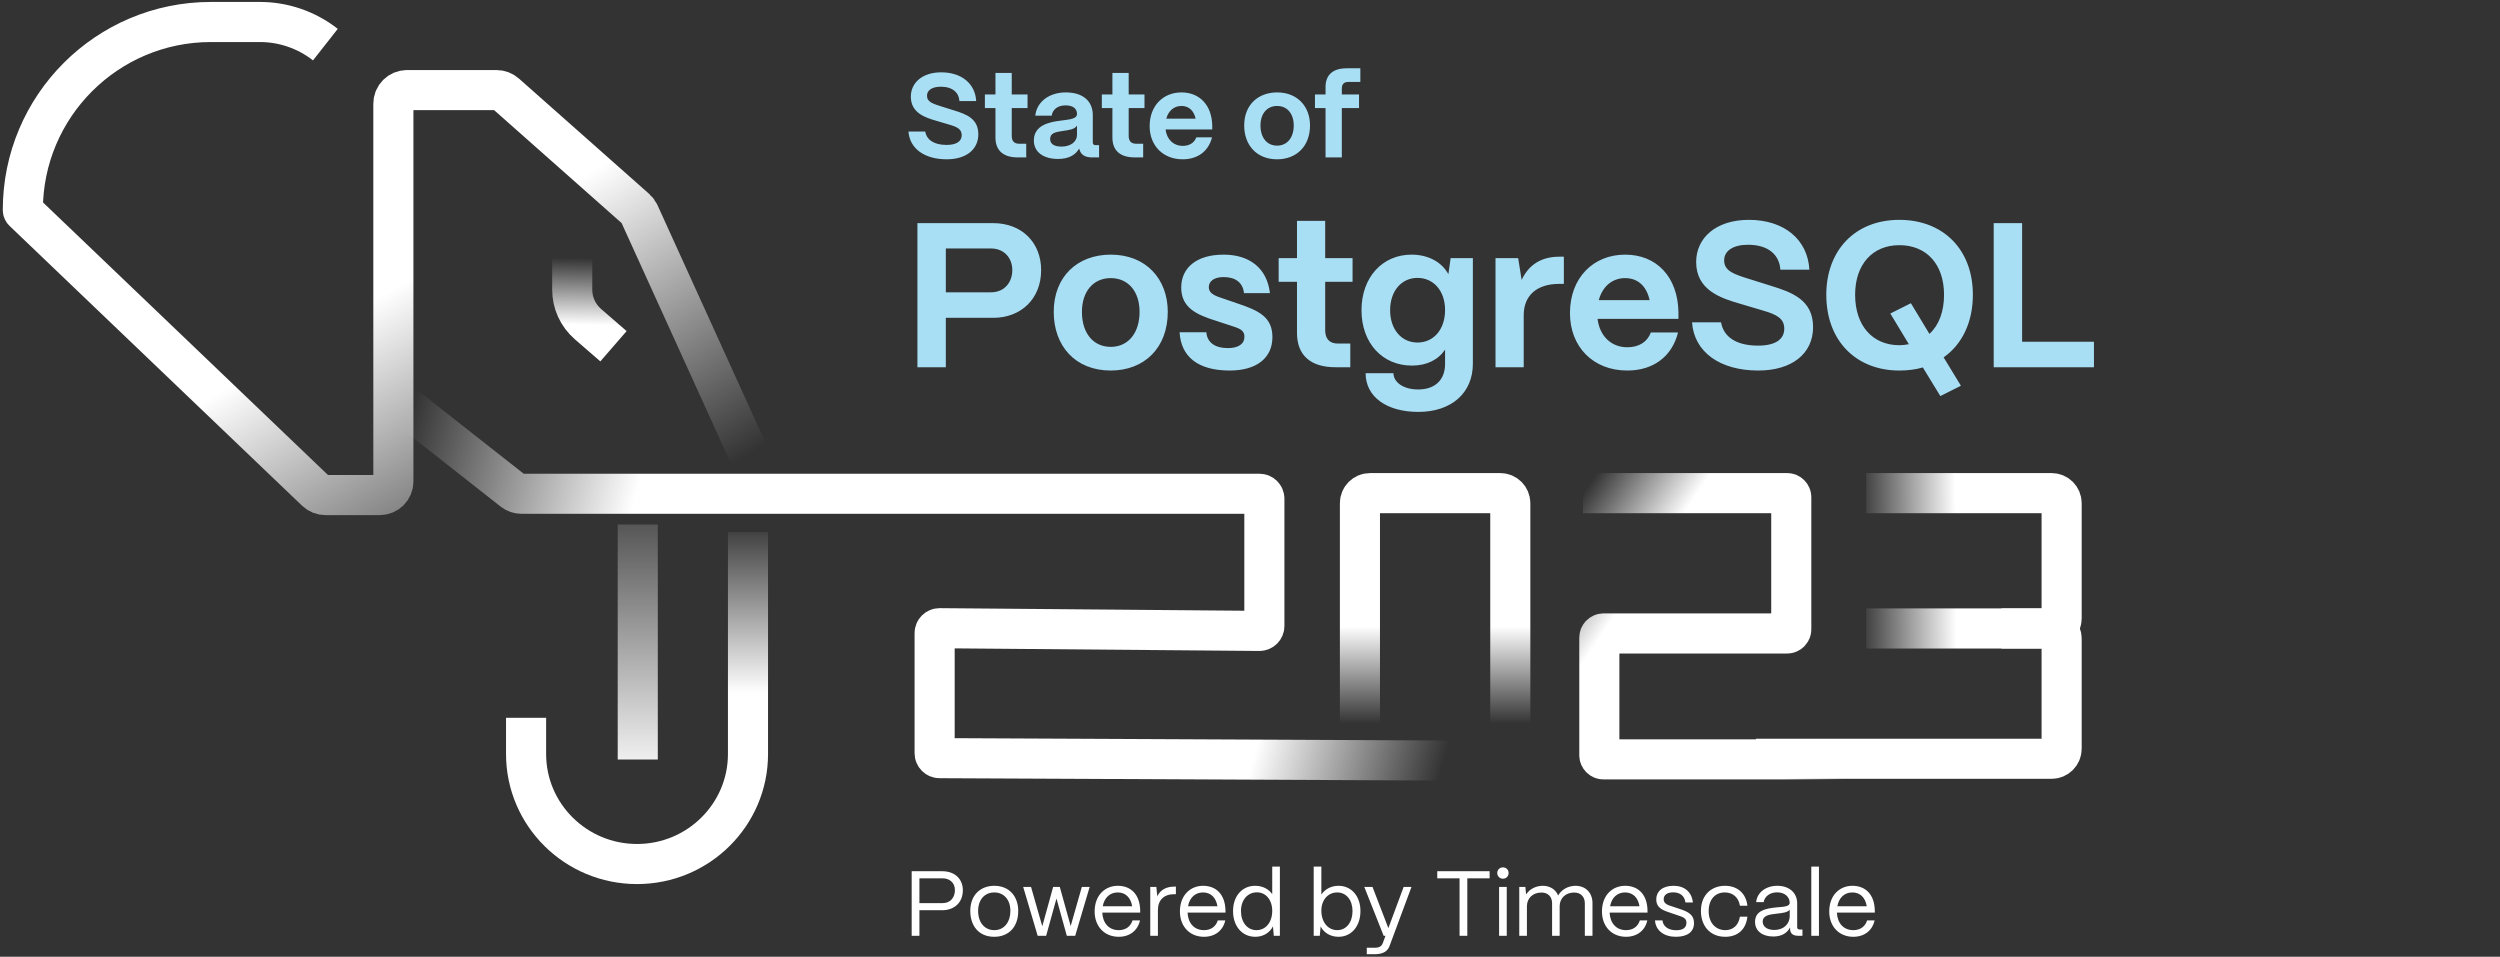
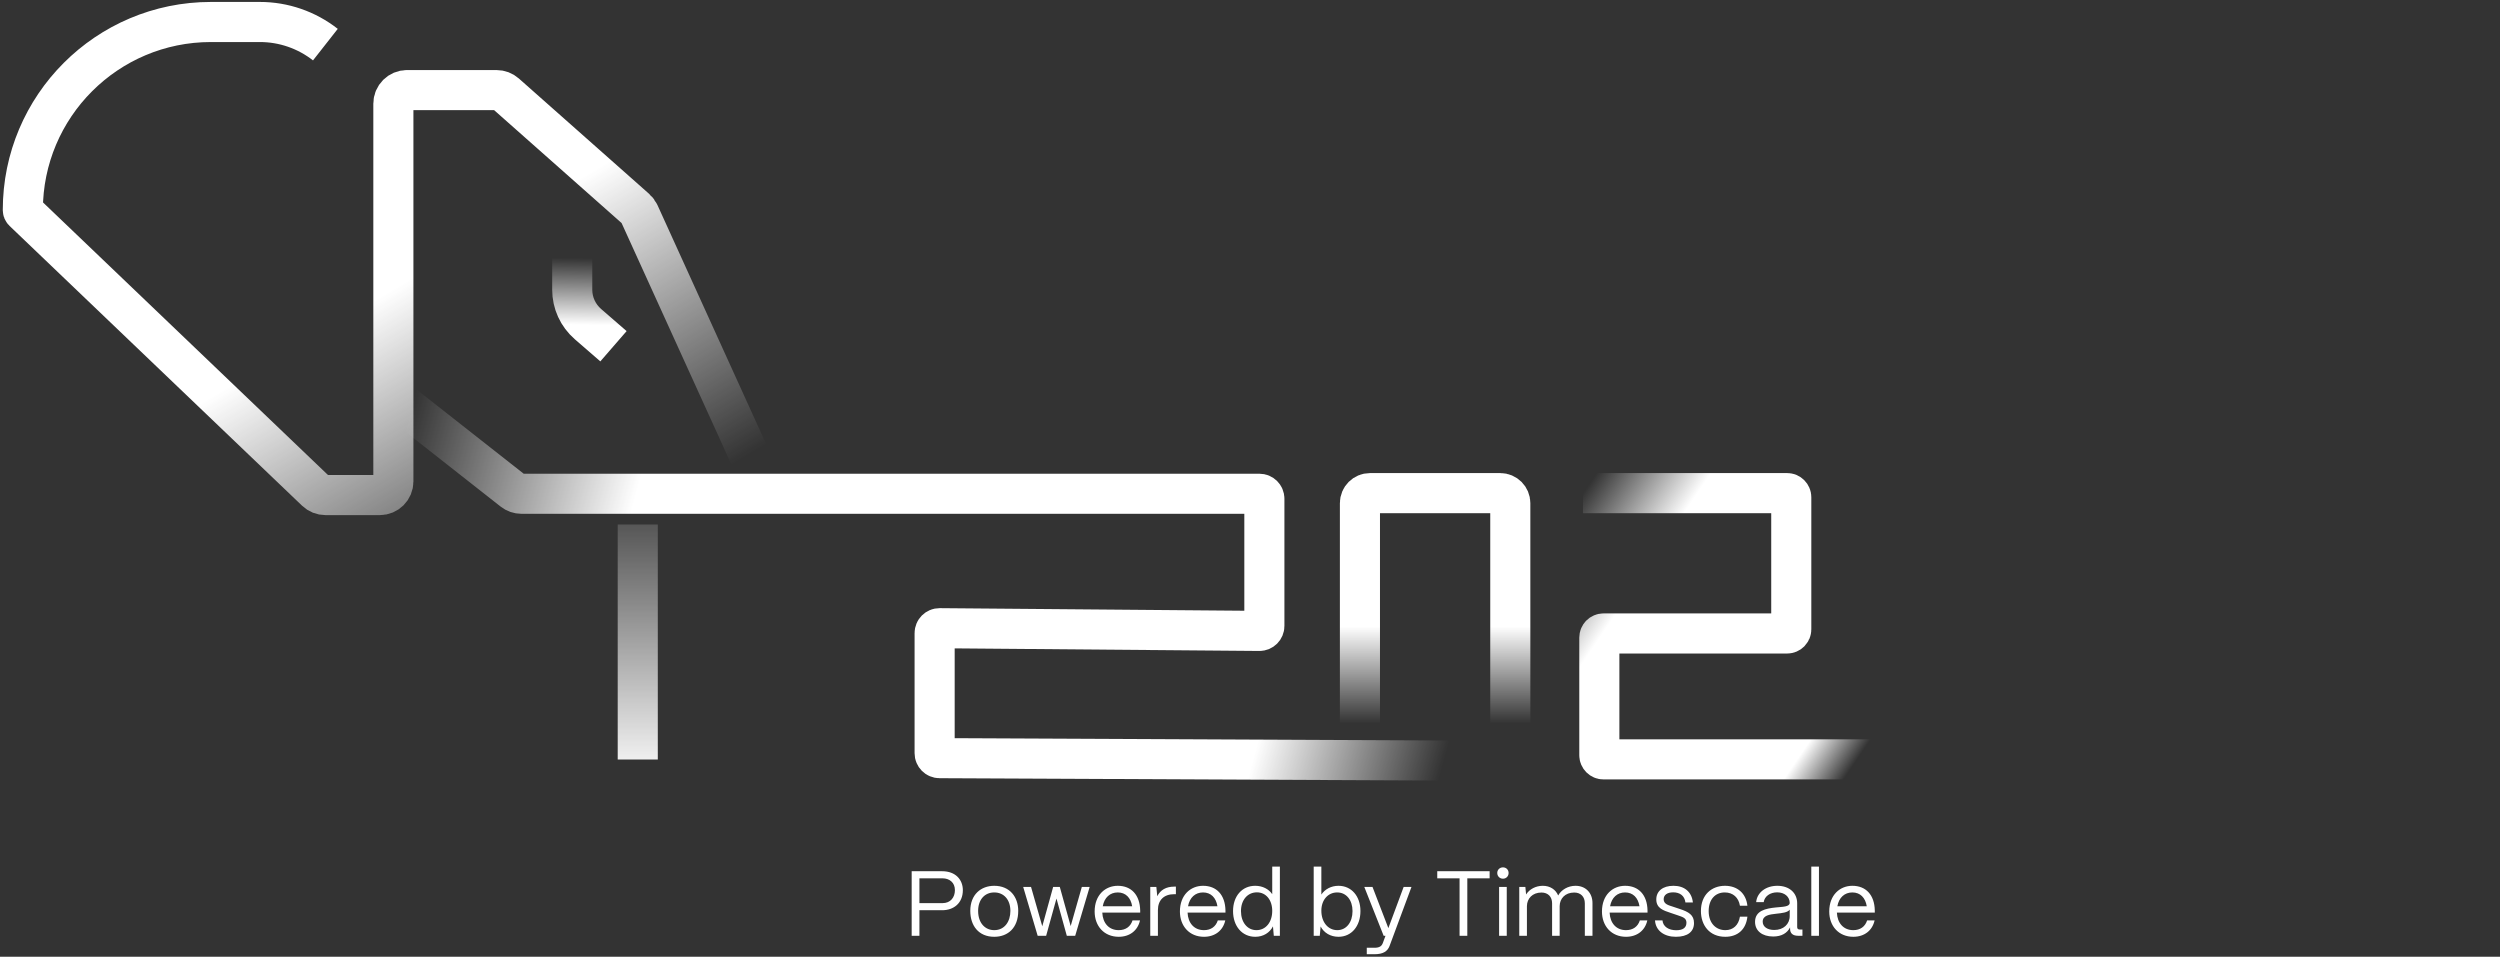
<svg xmlns="http://www.w3.org/2000/svg" width="682" height="261" viewBox="0 0 682 261" fill="none">
  <rect x="0" y="0" width="682" height="261" fill="#333333" stroke="none" />
  <path d="M431.835 134.526L487.532 134.526C488.154 134.526 488.658 135.03 488.658 135.652V171.684C488.658 172.306 488.154 172.811 487.532 172.811H437.425C436.803 172.811 436.299 173.315 436.299 173.937V206.028C436.299 206.65 436.803 207.154 437.425 207.154H531.648" stroke="url(#paint0_linear_5973_2823)" stroke-width="10.938" />
-   <path d="M509.087 134.526H559.677C561.188 134.526 562.412 135.75 562.412 137.261V168.709C562.412 170.219 561.188 171.443 559.677 171.443H509.087" stroke="url(#paint1_linear_5973_2823)" stroke-width="10.938" />
-   <path d="M546.004 171.443H559.677C561.188 171.443 562.412 172.667 562.412 174.178V204.258C562.412 205.769 561.188 206.993 559.677 206.993H479.007" stroke="url(#paint2_linear_5973_2823)" stroke-width="10.938" />
  <path d="M370.99 197.422V137.261C370.99 135.75 372.214 134.526 373.725 134.526H409.274C410.785 134.526 412.009 135.75 412.009 137.261V197.422" stroke="url(#paint3_linear_5973_2823)" stroke-width="10.938" />
-   <path d="M258.266 43.457C252.173 43.457 248.154 40.508 247.83 35.873H252.4C252.789 38.142 254.766 39.535 258.233 39.535C260.923 39.535 262.349 38.563 262.349 36.878C262.349 35.322 261.28 34.674 259.044 34.026L255.446 32.956C252.4 32.081 248.478 30.817 248.478 26.377C248.478 22.585 251.589 19.733 256.775 19.733C262.349 19.733 266.044 22.844 266.304 27.576H261.734C261.604 25.34 259.951 23.654 256.645 23.654C254.312 23.654 252.886 24.594 252.886 26.117C252.886 27.835 254.539 28.321 256.905 29.067L260.21 30.104C263.581 31.141 266.887 32.34 266.887 36.618C266.887 40.832 263.516 43.457 258.266 43.457ZM279.956 42.938H277.622C273.7 42.938 271.561 41.058 271.561 37.526V29.488H268.677V25.761H271.561V19.895H276.001V25.761H280.312V29.488H276.001V37.104C276.001 38.466 276.682 39.211 278.011 39.211H279.956V42.938ZM288.648 43.36C284.662 43.36 282.004 41.512 282.036 38.239C282.101 34.188 286.152 33.28 289.491 32.891C292.019 32.567 293.801 32.405 293.801 31.076C293.801 29.65 292.732 28.743 290.69 28.743C288.551 28.743 287.125 29.877 286.898 31.562H282.425C282.814 27.803 286.185 25.21 290.755 25.21C295.584 25.21 298.112 27.738 298.112 31.368V38.855C298.112 39.341 298.339 39.6 298.922 39.6H299.829V42.938H297.852C296.2 42.938 295.033 42.322 294.611 41.156C294.514 40.961 294.449 40.767 294.385 40.54C293.38 42.29 291.532 43.36 288.648 43.36ZM289.62 39.989C291.921 39.989 293.801 38.79 293.801 36.748V34.252C293.218 35.257 291.695 35.484 290.009 35.711C287.967 36.002 286.477 36.294 286.477 37.915C286.477 39.243 287.514 39.989 289.62 39.989ZM311.859 42.938H309.526C305.604 42.938 303.465 41.058 303.465 37.526V29.488H300.58V25.761H303.465V19.895H307.905V25.761H312.216V29.488H307.905V37.104C307.905 38.466 308.586 39.211 309.915 39.211H311.859V42.938ZM322.633 43.457C317.285 43.457 313.623 39.73 313.623 34.414C313.623 28.84 317.317 25.21 322.309 25.21C327.235 25.21 330.606 28.678 330.703 34.285V35.322H317.966C318.29 37.98 320.072 39.794 322.665 39.794C324.48 39.794 325.809 38.952 326.36 37.461H330.638C329.698 41.253 326.749 43.457 322.633 43.457ZM318.16 32.373H326.165C325.679 30.169 324.318 28.905 322.309 28.905C320.299 28.905 318.744 30.201 318.16 32.373ZM348.395 43.457C342.788 43.457 339.418 39.568 339.418 34.22C339.418 28.645 343.177 25.21 348.395 25.21C353.97 25.21 357.373 29.067 357.373 34.22C357.373 39.924 353.646 43.457 348.395 43.457ZM348.395 39.73C351.215 39.73 352.933 37.461 352.933 34.22C352.933 31.011 351.15 28.905 348.395 28.905C345.641 28.905 343.858 31.011 343.858 34.22C343.858 37.655 345.705 39.73 348.395 39.73ZM366.047 42.938H361.607V29.488H358.722V25.761H361.607V23.752C361.607 20.413 363.616 18.631 367.376 18.631H371.103V22.358H367.765C366.63 22.358 366.047 22.974 366.047 24.173V25.761H370.746V29.488H366.047V42.938Z" fill="#A8DFF5" />
-   <path d="M258.022 100.182H250.272V60.873H270.937C278.855 60.873 284.022 66.264 284.022 73.677C284.022 81.538 278.518 86.705 270.937 86.705H258.022V100.182ZM258.022 67.78V79.742H270.32C274.194 79.742 276.16 76.821 276.16 73.677C276.16 70.476 274.026 67.78 270.32 67.78H258.022ZM303.013 101.081C293.298 101.081 287.458 94.342 287.458 85.076C287.458 75.418 293.972 69.465 303.013 69.465C312.672 69.465 318.568 76.147 318.568 85.076C318.568 94.96 312.11 101.081 303.013 101.081ZM303.013 94.623C307.899 94.623 310.875 90.692 310.875 85.076C310.875 79.517 307.786 75.867 303.013 75.867C298.24 75.867 295.151 79.517 295.151 85.076C295.151 91.029 298.352 94.623 303.013 94.623ZM335.491 101.081C326.787 101.081 322.182 97.318 321.789 90.636H329.089C329.314 93.556 331.616 94.96 334.929 94.96C337.849 94.96 339.478 93.837 339.478 91.871C339.478 89.85 337.793 89.513 335.435 88.726L331.672 87.491C326.45 85.862 322.238 83.953 322.238 78.45C322.238 73.059 326.394 69.465 333.806 69.465C340.882 69.465 345.655 73.171 346.441 79.966H339.365C339.029 76.99 336.951 75.586 333.806 75.586C331.279 75.586 329.763 76.653 329.763 78.338C329.763 80.303 332.009 80.865 333.975 81.538L337.4 82.718C343.521 84.739 347.115 86.536 347.115 91.983C347.115 97.655 342.791 101.081 335.491 101.081ZM368.361 100.182H364.318C357.523 100.182 353.817 96.925 353.817 90.804V76.878H348.819V70.42H353.817V60.255H361.511V70.42H368.979V76.878H361.511V90.074C361.511 92.433 362.69 93.724 364.992 93.724H368.361V100.182ZM386.916 112.368C378.38 112.368 372.54 108.325 372.54 101.811H380.121C380.177 104.281 382.817 106.247 386.86 106.247C391.689 106.247 394.216 103.439 394.216 99.284V95.353C392.419 98.104 389.275 99.733 385.175 99.733C377.089 99.733 371.417 93.556 371.417 84.627C371.417 75.642 377.145 69.465 385.063 69.465C389.668 69.465 393.374 71.543 395.115 74.8L395.733 70.42H401.797V99.228C401.797 107.202 395.957 112.368 386.916 112.368ZM386.691 93.444C391.128 93.444 394.216 89.85 394.216 84.571C394.216 79.405 391.128 75.811 386.691 75.811C382.311 75.811 379.223 79.405 379.223 84.627C379.223 89.85 382.311 93.444 386.691 93.444ZM415.669 100.182H407.976V70.42H414.153L415.107 76.372C417.017 72.217 420.498 70.027 425.384 70.027H426.619V77.439H425.384C419.263 77.439 415.669 80.584 415.669 85.975V100.182ZM443.897 101.081C434.631 101.081 428.286 94.623 428.286 85.413C428.286 75.754 434.687 69.465 443.335 69.465C451.871 69.465 457.711 75.474 457.88 85.189V86.986H435.81C436.372 91.59 439.461 94.735 443.953 94.735C447.098 94.735 449.4 93.275 450.355 90.692H457.767C456.139 97.262 451.029 101.081 443.897 101.081ZM436.147 81.875H450.018C449.175 78.057 446.817 75.867 443.335 75.867C439.854 75.867 437.158 78.113 436.147 81.875ZM479.67 101.081C469.112 101.081 462.149 95.971 461.588 87.94H469.506C470.179 91.871 473.605 94.286 479.614 94.286C484.274 94.286 486.745 92.601 486.745 89.681C486.745 86.986 484.892 85.862 481.017 84.739L474.784 82.886C469.506 81.37 462.711 79.18 462.711 71.487C462.711 64.916 468.102 59.975 477.087 59.975C486.745 59.975 493.147 65.366 493.596 73.564H485.678C485.454 69.69 482.59 66.77 476.862 66.77C472.819 66.77 470.348 68.398 470.348 71.037C470.348 74.014 473.212 74.856 477.311 76.147L483.039 77.945C488.879 79.742 494.607 81.819 494.607 89.232C494.607 96.532 488.767 101.081 479.67 101.081ZM534.939 105.236L529.324 108.044L524.551 100.238C522.641 100.8 520.451 101.081 518.149 101.081C506.412 101.081 498.214 93.05 498.214 80.415C498.214 68.398 505.963 59.975 518.149 59.975C529.998 59.975 538.197 67.949 538.197 80.415C538.197 87.828 535.333 93.893 530.222 97.487L534.939 105.236ZM518.149 94.174C519.047 94.174 519.89 94.061 520.732 93.893L515.678 85.525L521.294 82.718L526.348 91.085C528.931 88.726 530.335 85.02 530.335 80.415C530.335 72.16 525.618 66.882 518.149 66.882C510.793 66.882 506.076 72.16 506.076 80.415C506.076 88.783 510.793 94.174 518.149 94.174ZM571.23 100.182H543.882V60.873H551.632V93.219H571.23V100.182Z" fill="#A8DFF5" />
  <path d="M205.675 127.028L174.392 58.238C174.177 57.765 173.865 57.343 173.476 56.998L137.925 25.513C137.248 24.913 136.374 24.581 135.469 24.581H111.016C108.97 24.581 107.311 26.24 107.311 28.286V131.35C107.311 133.397 105.652 135.055 103.606 135.055H88.771C87.817 135.055 86.9 134.687 86.21 134.028L6.375 57.664C6.28 57.573 6.226 57.446 6.226 57.314V57.314C6.226 28.974 29.2 6 57.54 6H70.898C77.377 6 83.668 8.174 88.763 12.175V12.175" stroke="url(#paint4_linear_5973_2823)" stroke-width="10.938" />
  <path d="M412.693 207.563L256.308 206.822C255.567 206.822 254.967 206.222 254.967 205.481V172.713C254.967 171.972 255.567 171.372 256.308 171.372L343.577 172.113C344.318 172.113 344.919 171.512 344.919 170.771V136.043C344.919 135.302 344.318 134.701 343.577 134.701H265.81M30.653 47.99L139.965 133.906C140.619 134.421 141.427 134.701 142.259 134.701H270.29" stroke="url(#paint5_linear_5973_2823)" stroke-width="10.938" />
  <path d="M173.979 143.083V176.273V207.197" stroke="url(#paint6_linear_5973_2823)" stroke-width="10.938" />
-   <path d="M204.051 145.141V205.7C204.051 222.259 190.486 235.707 173.783 235.707C157.079 235.707 143.515 222.259 143.515 205.7V195.809" stroke="url(#paint7_linear_5973_2823)" stroke-width="10.938" />
  <path d="M156.105 70.131V79.027C156.105 82.642 157.667 86.04 160.386 88.409L167.354 94.456" stroke="url(#paint8_linear_5973_2823)" stroke-width="10.938" />
  <path d="M250.817 255.279H248.704V237.671H257.03C260.702 237.671 262.665 240.01 262.665 242.828C262.665 246.4 260.149 248.311 257.03 248.311H250.817V255.279ZM250.817 239.608V246.374H257.131C259.319 246.374 260.501 244.79 260.501 242.828C260.501 240.74 258.992 239.608 257.131 239.608H250.817ZM271.234 255.556C266.958 255.556 264.694 252.512 264.694 248.487C264.694 244.035 267.612 241.645 271.234 241.645C275.485 241.645 277.774 244.714 277.774 248.487C277.774 253.091 274.982 255.556 271.234 255.556ZM271.234 253.745C274.077 253.745 275.636 251.38 275.636 248.487C275.636 245.494 273.901 243.457 271.234 243.457C268.568 243.457 266.832 245.494 266.832 248.487C266.832 251.908 268.819 253.745 271.234 253.745ZM285.389 255.279H283.075L279.126 241.947H281.264L284.333 252.688L287.301 241.947H289.112L292.08 252.638L295.124 241.947H297.262L293.313 255.279H291.024L288.206 245.117L285.389 255.279ZM305.183 255.556C301.234 255.556 298.618 252.663 298.618 248.663C298.618 244.111 301.561 241.645 304.932 241.645C308.604 241.645 310.969 244.111 311.044 248.387V248.965H300.706C300.832 251.808 302.492 253.745 305.183 253.745C307.045 253.745 308.403 252.814 308.956 251.078H310.994C310.39 253.82 308.227 255.556 305.183 255.556ZM300.832 247.23H308.856C308.478 244.89 307.07 243.457 304.932 243.457C302.819 243.457 301.259 244.84 300.832 247.23ZM315.878 255.279H313.79V241.947H315.45L315.702 244.488C316.557 242.777 318.117 241.872 320.33 241.872H320.783V243.934H320.33C317.513 243.934 315.878 245.544 315.878 248.286V255.279ZM328.446 255.556C324.497 255.556 321.881 252.663 321.881 248.663C321.881 244.111 324.824 241.645 328.194 241.645C331.867 241.645 334.231 244.111 334.307 248.387V248.965H323.969C324.094 251.808 325.754 253.745 328.446 253.745C330.307 253.745 331.666 252.814 332.219 251.078H334.257C333.653 253.82 331.49 255.556 328.446 255.556ZM324.094 247.23H332.118C331.741 244.89 330.333 243.457 328.194 243.457C326.081 243.457 324.522 244.84 324.094 247.23ZM342.436 255.556C338.864 255.556 336.374 252.688 336.374 248.538C336.374 244.463 338.839 241.645 342.411 241.645C344.423 241.645 346.109 242.526 347.064 243.934V236.413H349.152V255.279H347.492L347.266 252.713C346.385 254.449 344.624 255.556 342.436 255.556ZM342.763 253.745C345.304 253.745 347.064 251.581 347.064 248.487C347.064 245.494 345.354 243.431 342.889 243.431C340.323 243.431 338.537 245.519 338.537 248.538C338.537 251.607 340.273 253.745 342.763 253.745ZM365.143 255.556C362.955 255.556 361.169 254.474 360.264 252.738L360.037 255.279H358.377V236.413H360.465V244.035C361.446 242.576 363.131 241.645 365.143 241.645C368.665 241.645 371.13 244.463 371.13 248.538C371.13 252.688 368.665 255.556 365.143 255.556ZM364.816 253.745C367.282 253.745 368.967 251.607 368.967 248.538C368.967 245.544 367.282 243.457 364.791 243.457C362.276 243.457 360.465 245.494 360.465 248.437C360.465 251.556 362.276 253.745 364.816 253.745ZM374.994 260.31H372.856V258.549H374.994C376.352 258.549 376.931 258.071 377.233 257.266L377.962 255.279H377.459L372.177 241.947H374.416L378.742 253.191L382.918 241.947H385.056L379.069 258.071C378.516 259.53 377.283 260.31 374.994 260.31ZM400.283 255.279H398.17V239.608H392.083V237.671H406.371V239.608H400.283V255.279ZM410.01 239.709C409.13 239.709 408.451 239.029 408.451 238.149C408.451 237.269 409.13 236.615 410.01 236.615C410.891 236.615 411.545 237.269 411.545 238.149C411.545 239.029 410.891 239.709 410.01 239.709ZM411.042 255.279H408.954V241.947H411.042V255.279ZM416.544 255.279H414.456V241.947H416.117L416.318 244.01C417.223 242.576 418.959 241.645 420.871 241.645C422.883 241.645 424.392 242.677 425.071 244.287C425.927 242.727 427.763 241.645 429.8 241.645C432.618 241.645 434.429 243.633 434.429 246.349V255.279H432.341V246.425C432.341 244.639 431.234 243.482 429.448 243.482C426.958 243.482 425.499 245.142 425.474 247.179V255.279H423.411V246.425C423.411 244.639 422.304 243.482 420.519 243.482C418.028 243.482 416.569 245.142 416.544 247.179V255.279ZM443.581 255.556C439.631 255.556 437.015 252.663 437.015 248.663C437.015 244.111 439.958 241.645 443.329 241.645C447.002 241.645 449.366 244.111 449.442 248.387V248.965H439.103C439.229 251.808 440.889 253.745 443.581 253.745C445.442 253.745 446.8 252.814 447.354 251.078H449.391C448.788 253.82 446.624 255.556 443.581 255.556ZM439.229 247.23H447.253C446.876 244.89 445.467 243.457 443.329 243.457C441.216 243.457 439.657 244.84 439.229 247.23ZM457.168 255.556C453.999 255.556 451.659 253.896 451.483 251.078H453.521C453.672 252.814 455.257 253.77 457.269 253.77C459.155 253.77 460.061 253.04 460.061 251.707C460.061 250.449 459.08 250.173 457.696 249.695L455.76 249.041C453.798 248.387 451.836 247.783 451.836 245.368C451.836 243.104 453.596 241.645 456.514 241.645C459.457 241.645 461.495 243.23 461.822 246.198H459.784C459.558 244.337 458.25 243.431 456.439 243.431C454.804 243.431 453.848 244.161 453.848 245.318C453.848 246.701 455.307 246.978 456.414 247.355L458.225 247.959C460.665 248.764 462.124 249.594 462.124 251.808C462.124 254.147 460.413 255.556 457.168 255.556ZM470.653 255.556C466.326 255.556 464.012 252.386 464.012 248.538C464.012 244.06 466.955 241.645 470.577 241.645C473.923 241.645 476.312 243.658 476.69 247.079H474.652C474.3 244.865 472.766 243.457 470.527 243.457C467.886 243.457 466.125 245.393 466.125 248.538C466.125 251.934 468.188 253.745 470.678 253.745C472.816 253.745 474.275 252.386 474.652 250.072H476.69C476.312 253.518 474.099 255.556 470.653 255.556ZM483.731 255.48C480.713 255.48 478.776 253.921 478.776 251.481C478.776 248.412 481.744 247.833 484.41 247.557C486.448 247.355 488.209 247.381 488.234 246.299C488.209 244.614 486.825 243.431 484.813 243.431C482.876 243.431 481.367 244.513 481.14 246.098H479.078C479.329 243.482 481.694 241.645 484.863 241.645C488.158 241.645 490.271 243.607 490.271 246.425V252.915C490.271 253.342 490.498 253.569 490.951 253.569H491.705V255.279H490.523C489.089 255.279 488.335 254.625 488.335 253.392V252.99C487.555 254.524 486.045 255.48 483.731 255.48ZM484.033 253.694C486.523 253.694 488.234 252.11 488.234 249.896V248.16C487.655 248.94 486.171 249.091 484.536 249.267C482.7 249.468 480.864 249.72 480.864 251.43C480.864 252.814 482.121 253.694 484.033 253.694ZM496.209 255.279H494.121V236.413H496.209V255.279ZM505.582 255.556C501.633 255.556 499.017 252.663 499.017 248.663C499.017 244.111 501.96 241.645 505.33 241.645C509.003 241.645 511.367 244.111 511.443 248.387V248.965H501.104C501.23 251.808 502.89 253.745 505.582 253.745C507.443 253.745 508.802 252.814 509.355 251.078H511.392C510.789 253.82 508.626 255.556 505.582 255.556ZM501.23 247.23H509.254C508.877 244.89 507.468 243.457 505.33 243.457C503.217 243.457 501.658 244.84 501.23 247.23Z" fill="white" />
  <defs>
    <linearGradient id="paint0_linear_5973_2823" x1="409.958" y1="139.312" x2="507.8" y2="205.465" gradientUnits="userSpaceOnUse">
      <stop offset="0.131" stop-color="white" stop-opacity="0" />
      <stop offset="0.35" stop-color="white" />
      <stop offset="0.885" stop-color="white" />
      <stop offset="1" stop-color="white" stop-opacity="0" />
    </linearGradient>
    <linearGradient id="paint1_linear_5973_2823" x1="484.476" y1="139.312" x2="584.972" y2="138.628" gradientUnits="userSpaceOnUse">
      <stop offset="0.224" stop-color="white" stop-opacity="0" />
      <stop offset="0.488" stop-color="white" />
    </linearGradient>
    <linearGradient id="paint2_linear_5973_2823" x1="575.026" y1="237.315" x2="680.529" y2="237.315" gradientUnits="userSpaceOnUse">
      <stop stop-color="white" />
      <stop offset="1" stop-color="white" stop-opacity="0" />
    </linearGradient>
    <linearGradient id="paint3_linear_5973_2823" x1="391.5" y1="134.526" x2="391.5" y2="197.422" gradientUnits="userSpaceOnUse">
      <stop offset="0.578" stop-color="white" />
      <stop offset="1" stop-color="white" stop-opacity="0" />
    </linearGradient>
    <linearGradient id="paint4_linear_5973_2823" x1="104.927" y1="6" x2="182.514" y2="136.955" gradientUnits="userSpaceOnUse">
      <stop offset="0.42" stop-color="white" />
      <stop offset="1" stop-color="white" stop-opacity="0" />
    </linearGradient>
    <linearGradient id="paint5_linear_5973_2823" x1="413.507" y1="181.947" x2="21.079" y2="75.808" gradientUnits="userSpaceOnUse">
      <stop offset="0.03" stop-color="white" stop-opacity="0" />
      <stop offset="0.154" stop-color="white" />
      <stop offset="0.451" stop-color="white" />
      <stop offset="0.6" stop-color="white" />
      <stop offset="0.761" stop-color="white" stop-opacity="0" />
    </linearGradient>
    <linearGradient id="paint6_linear_5973_2823" x1="163.309" y1="213.785" x2="163.309" y2="128.263" gradientUnits="userSpaceOnUse">
      <stop stop-color="white" />
      <stop offset="1" stop-color="white" stop-opacity="0" />
    </linearGradient>
    <linearGradient id="paint7_linear_5973_2823" x1="183.88" y1="248.88" x2="183.88" y2="134.85" gradientUnits="userSpaceOnUse">
      <stop offset="0.525" stop-color="white" />
      <stop offset="0.94" stop-color="white" stop-opacity="0" />
    </linearGradient>
    <linearGradient id="paint8_linear_5973_2823" x1="167.358" y1="88.73" x2="167.632" y2="70.543" gradientUnits="userSpaceOnUse">
      <stop stop-color="white" />
      <stop offset="1" stop-color="white" stop-opacity="0" />
    </linearGradient>
  </defs>
</svg>